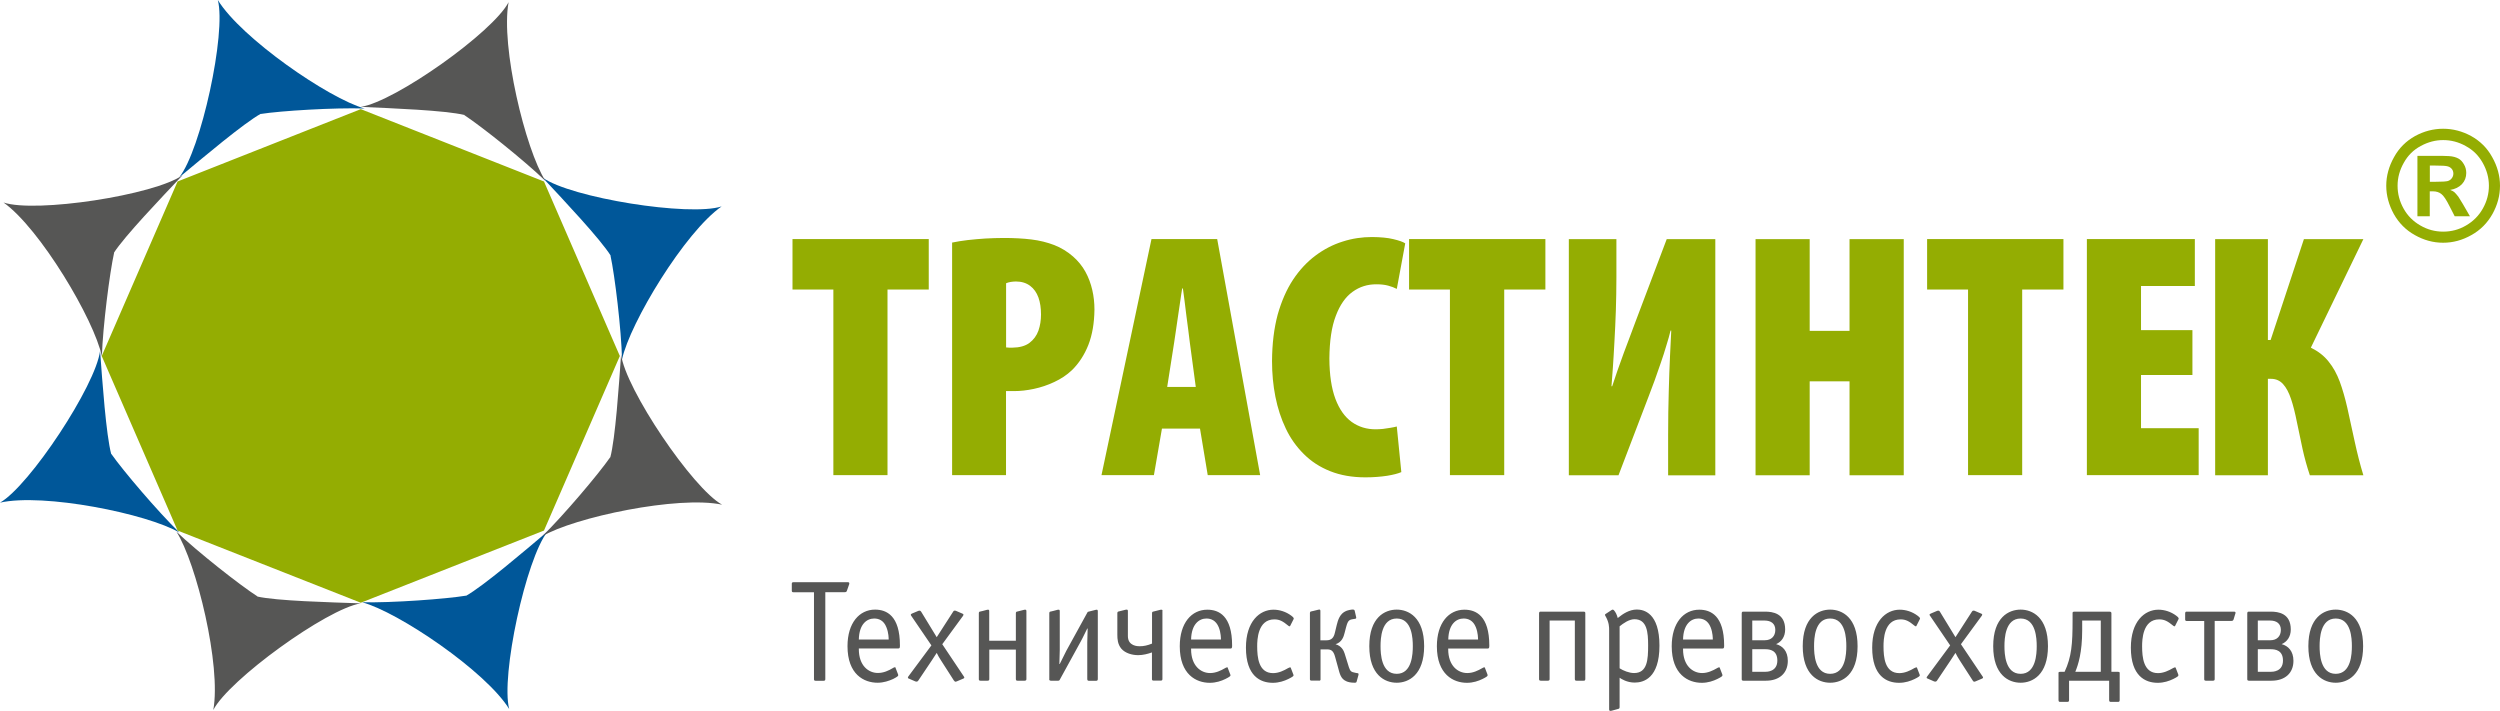
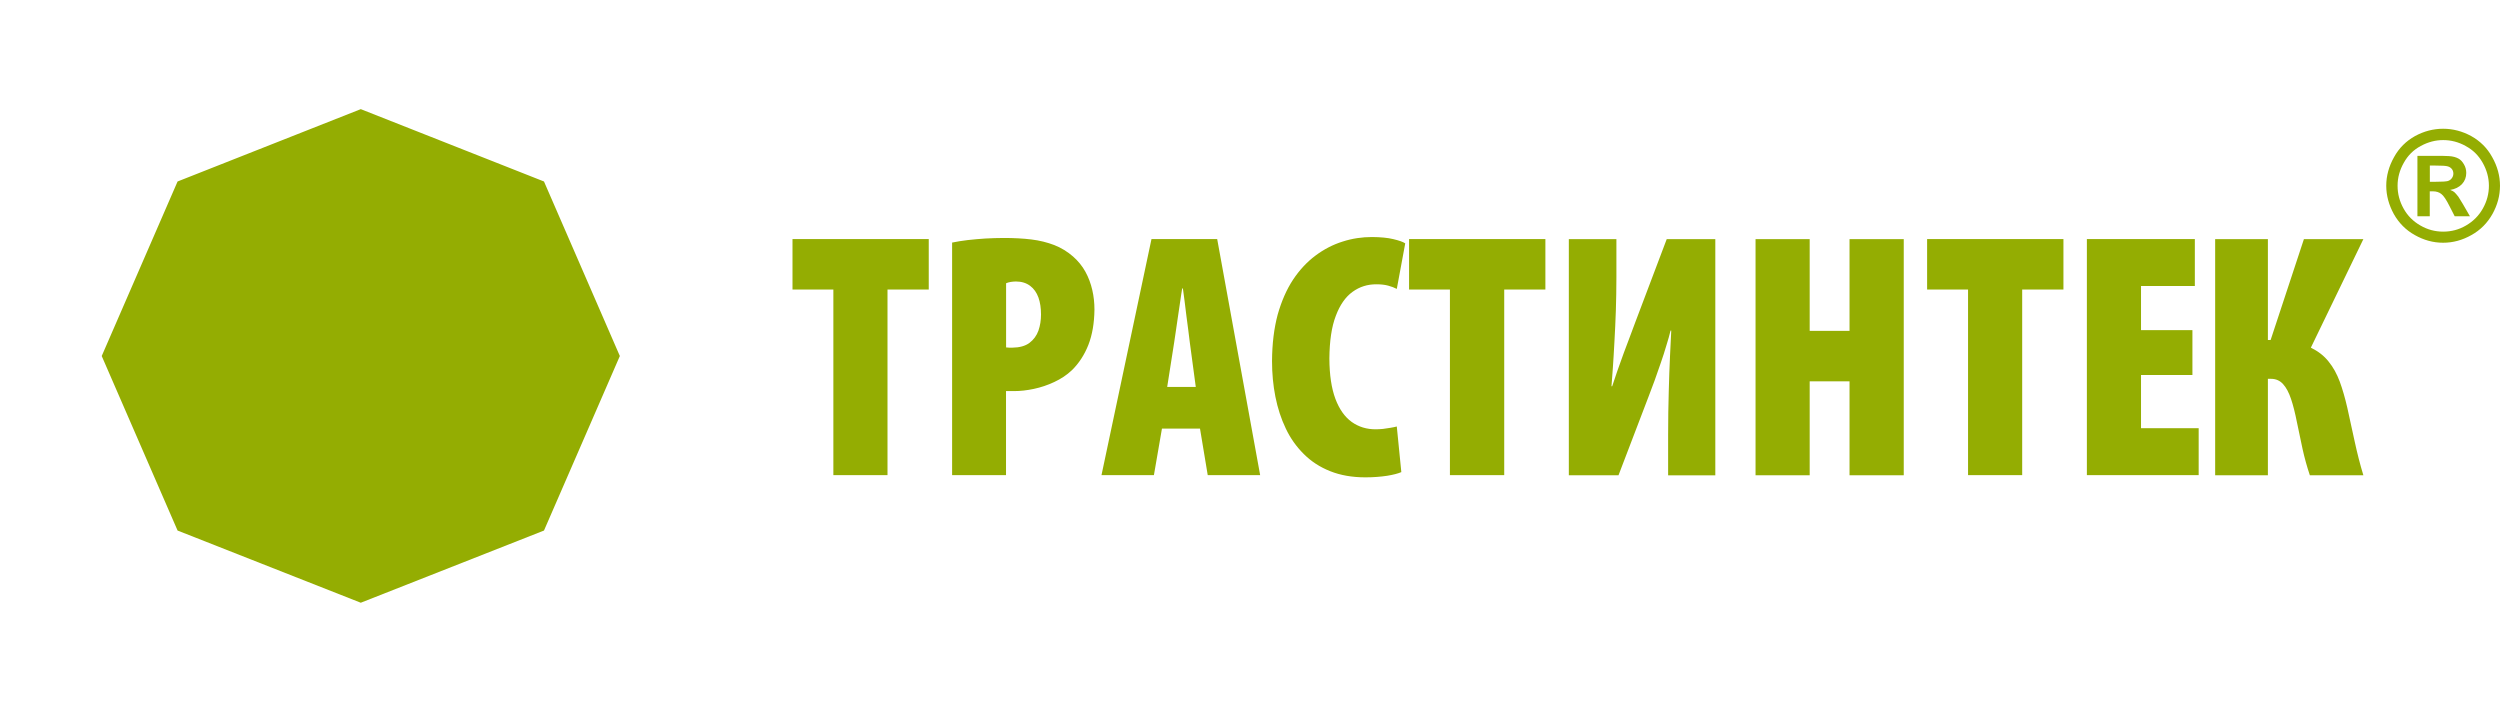
<svg xmlns="http://www.w3.org/2000/svg" width="320" height="91" viewBox="0 0 320 91" fill="none">
  <desc>
			Created with Pixso.
	</desc>
  <defs />
-   <path id="logo" d="M46.34 77.09C50.16 77.18 57.08 76.67 59.68 76.24L59.63 76.28C61.87 75.02 67.05 70.6 70.1 68.02C67.32 71.49 64.07 86.58 65.18 90.76C62.18 85.91 50.96 78.32 46.34 77.09L46.34 77.09ZM79.62 46C79.53 42.17 78.7 35.27 78.14 32.7L78.19 32.75C76.83 30.58 72.17 25.64 69.45 22.73C73.05 25.32 88.26 27.76 92.37 26.42C87.67 29.69 80.63 41.32 79.62 46L79.62 46ZM46.67 13.89C42.85 13.76 35.94 14.18 33.35 14.59L33.4 14.55C31.17 15.79 25.99 20.17 22.93 22.71C25.72 19.26 28.99 4.19 27.88 0C30.87 4.88 42.07 12.6 46.67 13.89ZM22.97 68.17C20.23 65.51 15.74 60.24 14.24 58.09L14.24 58.14C13.58 55.67 13.1 48.88 12.81 44.9C12.28 49.32 3.76 62.21 0 64.34C5.57 63.08 18.85 65.75 22.97 68.17Z" fill="#005799" fill-opacity="1" fill-rule="evenodd" />
-   <path id="logo" d="M46.18 13.97L69.63 23.23L79.34 45.57L69.63 67.91L46.18 77.15L22.73 67.91L13.02 45.57L22.73 23.23L46.18 13.97ZM106.67 60.82L113.6 60.82L113.6 37.06L118.88 37.06L118.88 30.6L101.44 30.6L101.44 37.06L106.67 37.06L106.67 60.82ZM309.12 17.42C308 18.04 307.08 18.94 306.44 20.11C305.78 21.28 305.44 22.51 305.44 23.77C305.44 25.04 305.78 26.25 306.41 27.4C307.06 28.55 307.95 29.45 309.1 30.09C310.25 30.74 311.45 31.07 312.72 31.07C313.99 31.07 315.19 30.74 316.34 30.09C317.49 29.45 318.38 28.55 319.03 27.4C319.67 26.25 320 25.04 320 23.77C320 22.51 319.66 21.28 319 20.11C318.36 18.94 317.45 18.05 316.32 17.42C315.17 16.79 313.96 16.48 312.72 16.48C311.48 16.48 310.27 16.79 309.12 17.42ZM315.6 18.69C316.53 19.18 317.25 19.89 317.78 20.83C318.31 21.76 318.58 22.76 318.58 23.77C318.58 24.79 318.33 25.76 317.8 26.7C317.28 27.62 316.56 28.34 315.64 28.87C314.73 29.4 313.76 29.65 312.73 29.65C311.7 29.65 310.74 29.4 309.82 28.87C308.89 28.34 308.17 27.62 307.66 26.7C307.14 25.77 306.89 24.81 306.89 23.77C306.89 22.74 307.16 21.76 307.69 20.83C308.21 19.89 308.93 19.18 309.85 18.69C310.78 18.18 311.74 17.93 312.73 17.93C313.72 17.93 314.7 18.18 315.61 18.69L315.6 18.69ZM311.01 27.68L309.43 27.68L309.43 19.95L310.99 19.95C312.47 19.95 313.28 19.95 313.46 19.98C313.99 20.01 314.37 20.13 314.67 20.29C314.96 20.44 315.19 20.7 315.38 21.03C315.58 21.36 315.68 21.73 315.68 22.14C315.68 22.69 315.5 23.17 315.13 23.57C314.76 23.95 314.26 24.21 313.62 24.31C313.85 24.39 314.02 24.49 314.14 24.58C314.27 24.7 314.45 24.89 314.67 25.18C314.73 25.26 314.92 25.58 315.25 26.12L316.15 27.68L314.2 27.68L313.56 26.43C313.13 25.57 312.78 25.04 312.49 24.83C312.22 24.61 311.85 24.49 311.42 24.49L311.01 24.49L311.01 27.68ZM311.01 21.19L311.65 21.19C312.53 21.19 313.1 21.22 313.33 21.3C313.54 21.36 313.72 21.48 313.85 21.65C313.97 21.81 314.03 22 314.03 22.22C314.03 22.43 313.97 22.62 313.84 22.8C313.72 22.98 313.55 23.09 313.33 23.17C313.12 23.23 312.56 23.27 311.66 23.27L311.02 23.27L311.02 21.19L311.01 21.19ZM283.54 30.61L283.54 60.83L290.29 60.83L290.29 48.49L290.7 48.49C291.32 48.49 291.83 48.72 292.23 49.16C292.64 49.61 292.97 50.23 293.25 51.06C293.53 51.89 293.78 52.89 294.01 54.06C294.25 55.2 294.48 56.34 294.73 57.48C294.98 58.61 295.29 59.73 295.66 60.83L302.51 60.83C302.08 59.42 301.72 57.99 301.41 56.56C301.1 55.12 300.78 53.66 300.45 52.17C300.17 50.95 299.85 49.84 299.49 48.85C299.12 47.86 298.65 47 298.06 46.28C297.48 45.54 296.72 44.96 295.79 44.5L302.51 30.61L294.9 30.61L290.64 43.52L290.29 43.52L290.29 30.61L283.53 30.61L283.54 30.61ZM280.63 42.26L274.05 42.26L274.05 36.61L280.94 36.61L280.94 30.6L267.12 30.6L267.12 60.82L281.43 60.82L281.43 54.81L274.05 54.81L274.05 48L280.63 48L280.63 42.26ZM251.91 60.82L258.84 60.82L258.84 37.06L264.12 37.06L264.12 30.6L246.67 30.6L246.67 37.06L251.91 37.06L251.91 60.82ZM224.71 30.61L224.71 60.83L231.64 60.83L231.64 48.81L236.74 48.81L236.74 60.83L243.68 60.83L243.68 30.61L236.74 30.61L236.74 42.35L231.64 42.35L231.64 30.61L224.71 30.61ZM200.81 30.61L200.81 60.83L207.17 60.83L211.06 50.65C211.29 50.06 211.53 49.4 211.8 48.68C212.06 47.95 212.32 47.22 212.58 46.45C212.85 45.68 213.08 44.95 213.29 44.24C213.51 43.53 213.7 42.88 213.83 42.32L213.92 42.32C213.88 43.19 213.82 44.29 213.76 45.61C213.7 46.92 213.64 48.44 213.6 50.13C213.55 51.82 213.52 53.66 213.52 55.64L213.52 60.84L219.56 60.84L219.56 30.61L213.34 30.61L209.32 41.24C209.13 41.74 208.92 42.32 208.66 43.01C208.4 43.69 208.13 44.43 207.84 45.19C207.56 45.97 207.3 46.71 207.03 47.45C206.77 48.19 206.55 48.85 206.36 49.44L206.27 49.44C206.32 48.81 206.38 48.01 206.45 47.03C206.51 46.04 206.59 44.93 206.65 43.69C206.72 42.45 206.78 41.14 206.83 39.74C206.87 38.35 206.9 36.94 206.9 35.51L206.9 30.61L200.82 30.61L200.81 30.61ZM192.54 60.82L192.54 37.06L197.81 37.06L197.81 30.6L180.36 30.6L180.36 37.06L185.59 37.06L185.59 60.82L192.54 60.82ZM178.8 54.59C178.56 54.65 178.28 54.71 177.97 54.76C177.67 54.81 177.36 54.86 177.03 54.9C176.7 54.93 176.4 54.95 176.11 54.95C174.94 54.96 173.91 54.64 173.02 54.01C172.13 53.37 171.43 52.38 170.93 51.05C170.43 49.71 170.17 47.99 170.16 45.89C170.18 43.66 170.44 41.84 170.98 40.44C171.5 39.04 172.22 38.01 173.12 37.36C174.03 36.7 175.05 36.38 176.2 36.39C176.78 36.39 177.27 36.45 177.68 36.56C178.09 36.67 178.47 36.81 178.79 36.98L179.87 31.15C179.57 30.95 179.06 30.78 178.35 30.61C177.62 30.43 176.71 30.35 175.62 30.34C174.35 30.34 173.09 30.52 171.86 30.92C170.64 31.3 169.47 31.9 168.39 32.71C167.3 33.52 166.34 34.55 165.51 35.8C164.68 37.06 164.03 38.55 163.54 40.28C163.08 42.01 162.83 43.99 162.82 46.22C162.82 47.8 162.96 49.32 163.25 50.78C163.54 52.24 163.98 53.6 164.58 54.85C165.17 56.1 165.95 57.19 166.89 58.12C167.83 59.06 168.95 59.79 170.26 60.31C171.56 60.83 173.06 61.1 174.77 61.1C175.82 61.1 176.76 61.02 177.55 60.9C178.35 60.77 178.96 60.61 179.37 60.43L178.79 54.6L178.8 54.59ZM149.4 49.53L150.3 43.79C150.36 43.38 150.44 42.87 150.52 42.3C150.61 41.72 150.7 41.11 150.79 40.45C150.88 39.82 150.98 39.18 151.07 38.56C151.15 37.95 151.24 37.41 151.32 36.92L151.41 36.92C151.47 37.4 151.55 37.95 151.63 38.56C151.7 39.16 151.78 39.78 151.86 40.43C151.95 41.07 152.03 41.68 152.1 42.26C152.17 42.85 152.23 43.35 152.29 43.79L153.06 49.53L149.39 49.53L149.4 49.53ZM153.6 54.86L154.59 60.82L161.3 60.82L155.8 30.6L147.39 30.6L140.99 60.82L147.7 60.82L148.73 54.86L153.61 54.86L153.6 54.86ZM128.77 36.26C128.93 36.19 129.12 36.13 129.35 36.09C129.57 36.06 129.8 36.03 130.03 36.03C130.78 36.03 131.38 36.23 131.86 36.59C132.34 36.95 132.69 37.45 132.92 38.08C133.14 38.7 133.25 39.43 133.25 40.25C133.25 41 133.14 41.68 132.92 42.32C132.69 42.96 132.3 43.49 131.77 43.89C131.23 44.29 130.5 44.49 129.59 44.5C129.45 44.5 129.32 44.5 129.19 44.5C129.05 44.5 128.92 44.49 128.78 44.47L128.78 36.26L128.77 36.26ZM128.77 60.82L128.77 50.06L129.8 50.06C130.59 50.06 131.43 49.97 132.32 49.78C133.22 49.59 134.09 49.3 134.94 48.9C135.8 48.5 136.56 48 137.22 47.37C138.1 46.5 138.81 45.42 139.31 44.15C139.81 42.87 140.07 41.35 140.09 39.62C140.09 38.77 140 37.93 139.81 37.11C139.62 36.29 139.33 35.5 138.93 34.78C138.53 34.05 138 33.41 137.36 32.84C136.64 32.21 135.84 31.72 134.95 31.37C134.06 31.03 133.09 30.78 132.01 30.65C130.94 30.52 129.77 30.46 128.5 30.46C127.7 30.46 126.91 30.49 126.13 30.53C125.34 30.58 124.58 30.65 123.86 30.73C123.13 30.82 122.48 30.92 121.87 31.05L121.87 60.82L128.77 60.82Z" fill="#94AD02" fill-opacity="1" fill-rule="evenodd" />
-   <path id="logo" d="M105.64 75.8L108.13 75.8C108.32 75.8 108.37 75.72 108.41 75.6L108.69 74.8C108.7 74.74 108.79 74.52 108.51 74.52L101.56 74.52C101.37 74.52 101.35 74.63 101.35 74.74L101.35 75.59C101.35 75.7 101.36 75.81 101.56 75.81L104.19 75.81L104.19 86.91C104.19 87.03 104.2 87.14 104.4 87.14L105.43 87.14C105.62 87.14 105.64 87.03 105.64 86.91L105.64 75.8ZM13.04 45.61C13.16 41.78 14.04 34.9 14.61 32.33L14.57 32.37C15.95 30.22 20.65 25.31 23.38 22.42C19.77 24.98 4.54 27.3 0.45 25.92C5.11 29.23 12.07 40.92 13.04 45.61L13.04 45.61ZM69.82 23.16C67.06 20.5 61.61 16.16 59.41 14.72L59.47 14.72C56.97 14.12 50.18 13.86 46.19 13.68C50.57 13.01 63.12 4.11 65.1 0.28C64.06 5.88 67.24 19.11 69.81 23.15L69.82 23.16ZM69.38 68.67C72.12 65.98 76.61 60.69 78.11 58.52L78.11 58.58C78.77 56.11 79.22 49.34 79.5 45.38C80.05 49.77 88.65 62.52 92.43 64.6C86.83 63.4 73.49 66.21 69.37 68.66L69.38 68.67ZM22.56 68.03C25.32 70.66 30.76 74.94 32.97 76.35L32.91 76.35C35.4 76.92 42.19 77.09 46.17 77.23C41.79 77.95 29.28 87.03 27.3 90.88C28.34 85.25 25.15 72.05 22.57 68.03L22.56 68.03ZM109.93 81.86C109.97 79.89 110.95 79.17 111.9 79.17C112.48 79.17 113.12 79.41 113.46 80.29C113.75 80.99 113.75 81.73 113.75 81.86L109.93 81.86L109.93 81.86ZM114.64 85.51L114.96 86.34C114.96 86.34 114.97 86.41 114.97 86.45C114.97 86.52 114.87 86.63 114.32 86.91C113.81 87.14 113.12 87.39 112.33 87.39C110.6 87.39 108.48 86.34 108.48 82.71C108.48 79.73 110 78.03 112.01 78.03C113.49 78.03 115.19 78.82 115.19 82.6L115.19 82.69C115.19 82.95 115.12 83 115 83L109.93 83L109.93 83.09C109.93 85.22 111.18 86.14 112.37 86.14C113.09 86.14 113.73 85.85 114.31 85.5C114.37 85.46 114.45 85.42 114.52 85.41L114.56 85.41C114.56 85.41 114.63 85.42 114.65 85.5L114.64 85.51ZM122.11 87.11C122.15 87.16 122.2 87.26 122.32 87.26C122.36 87.26 122.43 87.24 122.46 87.22L123.33 86.85C123.42 86.81 123.43 86.76 123.43 86.72C123.43 86.68 123.42 86.65 123.36 86.57L120.61 82.46L123.26 78.84C123.38 78.65 123.32 78.6 123.18 78.54L122.37 78.19C122.29 78.16 122.27 78.16 122.21 78.16C122.07 78.16 122.04 78.24 122 78.3L119.9 81.56L117.91 78.3C117.85 78.23 117.78 78.1 117.55 78.19L117.34 78.28L116.72 78.54C116.63 78.58 116.58 78.63 116.58 78.69C116.58 78.73 116.6 78.76 116.65 78.84L119.22 82.61L116.28 86.57C116.28 86.57 116.21 86.66 116.21 86.74C116.21 86.81 116.26 86.83 116.31 86.85L117.16 87.22C117.39 87.31 117.49 87.18 117.53 87.13L119.26 84.55C119.49 84.2 119.59 84.05 119.9 83.57C120.05 83.9 120.23 84.19 120.46 84.55L122.1 87.11L122.11 87.11ZM126.62 83.15L130.03 83.15L130.03 86.91C130.03 87.11 130.13 87.13 130.24 87.13L131.16 87.13C131.35 87.13 131.38 87.02 131.38 86.91L131.38 78.2C131.38 78.2 131.38 78.04 131.25 78.04C131.24 78.04 131.18 78.04 131.11 78.05L130.16 78.29C130.08 78.3 130.03 78.36 130.03 78.51L130.03 82.01L126.62 82.01L126.62 78.2C126.62 78.2 126.62 78.04 126.5 78.04C126.48 78.04 126.42 78.04 126.36 78.05L125.8 78.2L125.41 78.29C125.34 78.3 125.29 78.36 125.29 78.51L125.29 86.91C125.29 87.02 125.3 87.13 125.5 87.13L126.42 87.13C126.61 87.13 126.63 87.02 126.63 86.91L126.63 83.15L126.62 83.15ZM134.3 86.91C134.3 87.02 134.32 87.13 134.52 87.13L135.43 87.13C135.51 87.13 135.57 87.13 135.63 87.04L138.33 82.12C138.36 82.07 138.64 81.55 139.17 80.45L139.22 80.45L139.17 82.23L139.17 86.91C139.17 87.12 139.27 87.14 139.39 87.14L140.3 87.14C140.41 87.14 140.52 87.12 140.52 86.91L140.52 78.21C140.52 78.21 140.52 78.04 140.39 78.04C140.38 78.04 140.32 78.04 140.25 78.06L139.3 78.3C139.23 78.31 139.21 78.35 139.19 78.39L136.49 83.3C136.37 83.54 136.21 83.84 135.65 84.99L135.6 84.99L135.65 83.19L135.65 78.2C135.65 78.2 135.65 78.04 135.52 78.04C135.51 78.04 135.45 78.04 135.38 78.05L134.82 78.2L134.43 78.29C134.36 78.3 134.31 78.36 134.31 78.51L134.31 86.91L134.3 86.91ZM148.81 78.2C148.81 78.2 148.81 78.04 148.68 78.04C148.67 78.04 148.61 78.04 148.54 78.05L147.59 78.29C147.51 78.3 147.46 78.36 147.46 78.51L147.46 82.38C146.88 82.61 146.42 82.72 145.87 82.72C145.64 82.72 144.37 82.71 144.37 81.42L144.37 78.19C144.37 78.19 144.37 78.03 144.24 78.03C144.23 78.03 144.17 78.03 144.1 78.04L143.14 78.28C143.07 78.3 143.02 78.36 143.02 78.5L143.02 81.26C143.02 81.8 143.06 82.46 143.53 83.03C144.03 83.61 144.91 83.86 145.68 83.86C146.3 83.86 146.92 83.7 147.45 83.51L147.45 86.9C147.45 87.01 147.46 87.12 147.66 87.12L148.58 87.12C148.77 87.12 148.79 87.01 148.79 86.9L148.79 78.19L148.81 78.2ZM152.46 81.86C152.5 79.89 153.49 79.17 154.42 79.17C155.01 79.17 155.64 79.41 156 80.29C156.28 80.99 156.28 81.73 156.28 81.86L152.46 81.86L152.46 81.86ZM157.17 85.51C157.16 85.43 157.1 85.42 157.08 85.42L157.05 85.42C156.97 85.43 156.91 85.47 156.83 85.51C156.25 85.85 155.61 86.15 154.89 86.15C153.71 86.15 152.46 85.23 152.46 83.1L152.46 83.01L157.52 83.01C157.64 83.01 157.71 82.95 157.71 82.69L157.71 82.61C157.71 78.83 156.02 78.04 154.54 78.04C152.52 78.04 151.01 79.73 151.01 82.72C151.01 86.34 153.12 87.4 154.85 87.4C155.65 87.4 156.34 87.16 156.85 86.91C157.39 86.64 157.5 86.53 157.5 86.46C157.5 86.42 157.5 86.38 157.48 86.34L157.16 85.51L157.17 85.51ZM165.57 79.27C165.62 79.18 165.66 79.08 165.29 78.81C164.6 78.29 163.77 78.04 163.01 78.04C161.23 78.04 159.48 79.55 159.48 82.9C159.48 86.53 161.32 87.4 162.92 87.4C163.71 87.4 164.4 87.16 164.91 86.91C165.46 86.64 165.57 86.53 165.57 86.46C165.57 86.42 165.57 86.38 165.55 86.34L165.23 85.51C165.22 85.44 165.16 85.42 165.14 85.42L165.11 85.42C165.03 85.44 164.97 85.48 164.89 85.51C164.31 85.85 163.66 86.16 162.95 86.16C161.08 86.16 160.92 84.1 160.92 82.72C160.92 81.91 160.98 79.28 163.12 79.28C163.79 79.28 164.23 79.54 164.85 80.05C164.94 80.12 164.99 80.17 165.06 80.17C165.11 80.17 165.14 80.14 165.15 80.1L165.57 79.27ZM168.84 87.13C169.03 87.13 169.03 87 169.03 86.98L169.03 83.12L169.81 83.12C170.34 83.12 170.67 83.23 170.9 84.1L171.26 85.4C171.49 86.25 171.61 86.89 172.33 87.2C172.52 87.29 172.86 87.39 173.4 87.39C173.49 87.39 173.62 87.39 173.65 87.24L173.88 86.41C173.95 86.17 173.83 86.17 173.66 86.15L173.45 86.11C173.17 86.06 173.03 86 172.94 85.93C172.81 85.82 172.71 85.56 172.66 85.41L172.11 83.64C172 83.3 171.74 82.69 170.95 82.46C171.76 82.21 171.99 81.51 172.11 81.01L172.3 80.28C172.44 79.76 172.53 79.62 172.57 79.56C172.73 79.33 172.92 79.3 173.12 79.26L173.36 79.22C173.46 79.21 173.64 79.21 173.59 79L173.4 78.17C173.36 78.04 173.26 78.02 173.17 78.02C172.94 78.02 172.52 78.11 172.29 78.21C171.51 78.54 171.26 79.35 171.1 80.01L170.87 80.97C170.72 81.65 170.41 81.96 169.78 81.96L169.01 81.96L169.01 78.19C169.01 78.19 169.01 78.02 168.89 78.02C168.87 78.02 168.81 78.02 168.75 78.04L168.15 78.19L167.79 78.27C167.72 78.29 167.67 78.35 167.67 78.5L167.67 86.97C167.67 86.97 167.67 87.12 167.86 87.12L168.81 87.12L168.84 87.13ZM178.78 78.03C177.26 78.03 175.27 79.02 175.27 82.71C175.27 86.4 177.26 87.39 178.78 87.39C180.29 87.39 182.29 86.4 182.29 82.71C182.29 79.02 180.29 78.03 178.78 78.03ZM178.78 79.17C180.75 79.17 180.84 81.75 180.84 82.71C180.84 83.67 180.75 86.25 178.78 86.25C176.8 86.25 176.71 83.67 176.71 82.71C176.71 81.75 176.8 79.17 178.78 79.17ZM185.38 81.86C185.42 79.89 186.4 79.17 187.34 79.17C187.93 79.17 188.56 79.41 188.91 80.29C189.19 80.99 189.19 81.73 189.19 81.86L185.38 81.86L185.38 81.86ZM190.09 85.51C190.07 85.43 190.01 85.42 190 85.42L189.96 85.42C189.89 85.43 189.82 85.47 189.75 85.51C189.16 85.85 188.53 86.15 187.81 86.15C186.62 86.15 185.37 85.23 185.37 83.1L185.37 83.01L190.44 83.01C190.56 83.01 190.63 82.95 190.63 82.69L190.63 82.61C190.63 78.83 188.93 78.04 187.45 78.04C185.44 78.04 183.92 79.73 183.92 82.72C183.92 86.34 186.04 87.4 187.77 87.4C188.56 87.4 189.25 87.16 189.76 86.91C190.31 86.64 190.41 86.53 190.41 86.46C190.41 86.42 190.41 86.38 190.4 86.34L190.08 85.51L190.09 85.51ZM198.35 79.43L201.58 79.43L201.58 86.91C201.58 87.11 201.68 87.13 201.79 87.13L202.71 87.13C202.81 87.13 202.92 87.12 202.92 86.91L202.92 78.51C202.92 78.4 202.91 78.29 202.71 78.29L197.22 78.29C197.11 78.29 197 78.3 197 78.51L197 86.91C197 87.02 197.02 87.13 197.22 87.13L198.13 87.13C198.33 87.13 198.35 87.02 198.35 86.91L198.35 79.43ZM205.97 90.79C205.97 91.07 206.2 90.99 206.33 90.96L207.17 90.73C207.31 90.7 207.31 90.55 207.31 90.51L207.31 86.75C207.53 86.9 208.24 87.37 209.24 87.37C210.35 87.37 212.41 86.84 212.41 82.64C212.41 78.44 210.4 78.02 209.52 78.02C208.53 78.02 207.7 78.61 207.21 79L207.07 79.11C206.98 78.74 206.8 78.34 206.59 78.12C206.47 77.99 206.38 78.03 206.29 78.08L205.53 78.58C205.53 78.58 205.44 78.62 205.44 78.7C205.44 78.78 205.49 78.85 205.56 78.96C205.97 79.72 205.97 80.29 205.97 80.68L205.97 90.79ZM207.31 80.17C207.77 79.79 208.53 79.26 209.21 79.26C210.83 79.26 210.96 80.95 210.96 82.61C210.96 84.42 210.87 86.15 209.16 86.15C208.53 86.15 207.77 85.84 207.31 85.54L207.31 80.17ZM215.43 81.86C215.47 79.89 216.45 79.17 217.39 79.17C217.98 79.17 218.61 79.41 218.96 80.29C219.24 80.99 219.24 81.73 219.24 81.86L215.43 81.86L215.43 81.86ZM220.15 85.51C220.13 85.43 220.07 85.42 220.06 85.42L220.02 85.42C219.95 85.43 219.88 85.47 219.81 85.51C219.22 85.85 218.58 86.15 217.87 86.15C216.68 86.15 215.43 85.23 215.43 83.1L215.43 83.01L220.49 83.01C220.62 83.01 220.69 82.95 220.69 82.69L220.69 82.61C220.69 78.83 218.99 78.04 217.51 78.04C215.5 78.04 213.98 79.73 213.98 82.72C213.98 86.34 216.1 87.4 217.83 87.4C218.62 87.4 219.31 87.16 219.82 86.91C220.37 86.64 220.47 86.53 220.47 86.46C220.47 86.42 220.47 86.38 220.46 86.34L220.14 85.51L220.15 85.51ZM226.04 87.13C227.78 87.13 228.84 86.14 228.84 84.59C228.84 83.33 228.17 82.67 227.34 82.45C228.03 82.15 228.5 81.51 228.5 80.57C228.5 78.49 226.88 78.29 225.94 78.29L223.15 78.29C223.05 78.29 222.94 78.3 222.94 78.51L222.94 86.91C222.94 87.02 222.95 87.13 223.15 87.13L226.04 87.13ZM224.29 79.43L225.86 79.43C226.69 79.43 227.24 79.82 227.24 80.63C227.24 81.43 226.73 81.95 225.91 81.95L224.29 81.95L224.29 79.43ZM224.29 83.1L225.95 83.1C226.55 83.1 227.5 83.24 227.5 84.55C227.5 85.99 226.16 85.99 225.95 85.99L224.29 85.99L224.29 83.1ZM234.26 78.03C232.74 78.03 230.75 79.02 230.75 82.71C230.75 86.4 232.74 87.39 234.26 87.39C235.79 87.39 237.77 86.4 237.77 82.71C237.77 79.02 235.78 78.03 234.26 78.03ZM234.26 79.17C236.24 79.17 236.33 81.75 236.33 82.71C236.33 83.67 236.24 86.25 234.26 86.25C232.28 86.25 232.2 83.67 232.2 82.71C232.2 81.75 232.28 79.17 234.26 79.17ZM245.73 79.27C245.79 79.18 245.82 79.08 245.45 78.81C244.76 78.29 243.93 78.04 243.17 78.04C241.39 78.04 239.64 79.55 239.64 82.9C239.64 86.53 241.48 87.4 243.08 87.4C243.88 87.4 244.56 87.16 245.08 86.91C245.62 86.64 245.73 86.53 245.73 86.46C245.73 86.42 245.73 86.38 245.71 86.34L245.39 85.51C245.38 85.44 245.32 85.42 245.3 85.42L245.27 85.42C245.19 85.44 245.13 85.48 245.05 85.51C244.47 85.85 243.82 86.16 243.11 86.16C241.24 86.16 241.09 84.1 241.09 82.72C241.09 81.91 241.14 79.28 243.28 79.28C243.95 79.28 244.39 79.54 245.01 80.05C245.1 80.12 245.15 80.17 245.22 80.17C245.27 80.17 245.3 80.14 245.31 80.1L245.73 79.27ZM252.51 87.11C252.54 87.16 252.6 87.26 252.72 87.26C252.76 87.26 252.82 87.24 252.86 87.22L253.73 86.85C253.82 86.81 253.83 86.76 253.83 86.72C253.83 86.68 253.82 86.65 253.76 86.57L251 82.46L253.65 78.84C253.78 78.65 253.73 78.6 253.59 78.54L252.77 78.19C252.7 78.16 252.67 78.16 252.62 78.16C252.48 78.16 252.44 78.24 252.4 78.3L250.3 81.56L248.31 78.3C248.26 78.23 248.18 78.1 247.95 78.19L247.74 78.28L247.13 78.54C247.04 78.58 246.98 78.63 246.98 78.69C246.98 78.73 247 78.76 247.06 78.84L249.62 82.61L246.69 86.57C246.69 86.57 246.61 86.66 246.61 86.74C246.61 86.81 246.67 86.83 246.72 86.85L247.56 87.22C247.79 87.31 247.89 87.18 247.93 87.13L249.66 84.55C249.89 84.2 250 84.05 250.3 83.57C250.46 83.9 250.63 84.19 250.86 84.55L252.51 87.11ZM258.64 78.03C257.12 78.03 255.13 79.02 255.13 82.71C255.13 86.4 257.12 87.39 258.64 87.39C260.15 87.39 262.14 86.4 262.14 82.71C262.14 79.02 260.15 78.03 258.64 78.03ZM258.64 79.17C260.61 79.17 260.7 81.75 260.7 82.71C260.7 83.67 260.61 86.25 258.64 86.25C256.66 86.25 256.57 83.67 256.57 82.71C256.57 81.75 256.66 79.17 258.64 79.17ZM265.53 78.29C265.25 78.29 265.29 78.42 265.29 78.55L265.29 79.36C265.29 82.47 265.16 84.07 264.27 85.99L263.73 85.99C263.43 85.99 263.49 86.11 263.49 86.23L263.49 89.61C263.49 89.82 263.59 89.84 263.7 89.84L264.62 89.84C264.73 89.84 264.84 89.82 264.84 89.61L264.84 87.13L269.97 87.13L269.97 89.61C269.97 89.82 270.08 89.84 270.19 89.84L271.11 89.84C271.21 89.84 271.32 89.82 271.32 89.61L271.32 86.23C271.32 86.11 271.37 85.99 271.08 85.99L270.26 85.99L270.26 78.55C270.26 78.46 270.28 78.29 270.02 78.29L265.53 78.29ZM268.9 79.43L268.9 85.99L265.64 85.99C266.01 85.08 266.52 83.54 266.52 80.65L266.52 79.43L268.9 79.43ZM278.84 79.27C278.89 79.18 278.93 79.08 278.56 78.81C277.87 78.29 277.04 78.04 276.28 78.04C274.5 78.04 272.75 79.55 272.75 82.9C272.75 86.53 274.59 87.4 276.19 87.4C276.98 87.4 277.67 87.16 278.18 86.91C278.73 86.64 278.83 86.53 278.83 86.46C278.83 86.42 278.83 86.38 278.82 86.34L278.5 85.51C278.49 85.44 278.43 85.42 278.41 85.42L278.38 85.42C278.3 85.44 278.23 85.48 278.16 85.51C277.58 85.85 276.92 86.16 276.22 86.16C274.35 86.16 274.19 84.1 274.19 82.72C274.19 81.91 274.25 79.28 276.38 79.28C277.06 79.28 277.49 79.54 278.12 80.05C278.21 80.12 278.26 80.17 278.33 80.17C278.38 80.17 278.41 80.14 278.42 80.1L278.84 79.27ZM282.14 79.48L282.14 86.91C282.14 87.02 282.15 87.13 282.35 87.13L283.27 87.13C283.46 87.13 283.48 87.02 283.48 86.91L283.48 79.48L285.61 79.48C285.81 79.48 285.86 79.39 285.9 79.28L286.12 78.56C286.14 78.51 286.23 78.29 285.95 78.29L279.91 78.29C279.81 78.29 279.7 78.3 279.7 78.51L279.7 79.27C279.7 79.38 279.72 79.49 279.91 79.49L282.14 79.49L282.14 79.48ZM290.75 87.13C292.5 87.13 293.56 86.14 293.56 84.59C293.56 83.33 292.88 82.67 292.05 82.45C292.74 82.15 293.22 81.51 293.22 80.57C293.22 78.49 291.6 78.29 290.66 78.29L287.86 78.29C287.76 78.29 287.65 78.3 287.65 78.51L287.65 86.91C287.65 87.02 287.66 87.13 287.86 87.13L290.75 87.13ZM289 79.43L290.57 79.43C291.4 79.43 291.95 79.82 291.95 80.63C291.95 81.43 291.44 81.95 290.63 81.95L289 81.95L289 79.43ZM289 83.1L290.66 83.1C291.26 83.1 292.22 83.24 292.22 84.55C292.22 85.99 290.88 85.99 290.66 85.99L289 85.99L289 83.1ZM298.97 78.03C297.46 78.03 295.47 79.02 295.47 82.71C295.47 86.4 297.46 87.39 298.97 87.39C300.49 87.39 302.48 86.4 302.48 82.71C302.48 79.02 300.49 78.03 298.97 78.03ZM298.97 79.17C300.95 79.17 301.04 81.75 301.04 82.71C301.04 83.67 300.95 86.25 298.97 86.25C297 86.25 296.91 83.67 296.91 82.71C296.91 81.75 297 79.17 298.97 79.17Z" fill="#565655" fill-opacity="1" fill-rule="evenodd" />
+   <path id="logo" d="M46.18 13.97L69.63 23.23L79.34 45.57L69.63 67.91L46.18 77.15L22.73 67.91L13.02 45.57L22.73 23.23L46.18 13.97ZM106.67 60.82L113.6 60.82L113.6 37.06L118.88 37.06L118.88 30.6L101.44 30.6L101.44 37.06L106.67 37.06L106.67 60.82ZM309.12 17.42C308 18.04 307.08 18.94 306.44 20.11C305.78 21.28 305.44 22.51 305.44 23.77C305.44 25.04 305.78 26.25 306.41 27.4C307.06 28.55 307.95 29.45 309.1 30.09C310.25 30.74 311.45 31.07 312.72 31.07C313.99 31.07 315.19 30.74 316.34 30.09C317.49 29.45 318.38 28.55 319.03 27.4C319.67 26.25 320 25.04 320 23.77C320 22.51 319.66 21.28 319 20.11C318.36 18.94 317.45 18.05 316.32 17.42C315.17 16.79 313.96 16.48 312.72 16.48C311.48 16.48 310.27 16.79 309.12 17.42ZM315.6 18.69C316.53 19.18 317.25 19.89 317.78 20.83C318.31 21.76 318.58 22.76 318.58 23.77C318.58 24.79 318.33 25.76 317.8 26.7C317.28 27.62 316.56 28.34 315.64 28.87C314.73 29.4 313.76 29.65 312.73 29.65C311.7 29.65 310.74 29.4 309.82 28.87C308.89 28.34 308.17 27.62 307.66 26.7C307.14 25.77 306.89 24.81 306.89 23.77C306.89 22.74 307.16 21.76 307.69 20.83C308.21 19.89 308.93 19.18 309.85 18.69C310.78 18.18 311.74 17.93 312.73 17.93C313.72 17.93 314.7 18.18 315.61 18.69L315.6 18.69ZM311.01 27.68L309.43 27.68L309.43 19.95L310.99 19.95C312.47 19.95 313.28 19.95 313.46 19.98C313.99 20.01 314.37 20.13 314.67 20.29C314.96 20.44 315.19 20.7 315.38 21.03C315.58 21.36 315.68 21.73 315.68 22.14C315.68 22.69 315.5 23.17 315.13 23.57C314.76 23.95 314.26 24.21 313.62 24.31C313.85 24.39 314.02 24.49 314.14 24.58C314.27 24.7 314.45 24.89 314.67 25.18C314.73 25.26 314.92 25.58 315.25 26.12L316.15 27.68L314.2 27.68L313.56 26.43C313.13 25.57 312.78 25.04 312.49 24.83C312.22 24.61 311.85 24.49 311.42 24.49L311.01 24.49L311.01 27.68ZM311.01 21.19L311.65 21.19C312.53 21.19 313.1 21.22 313.33 21.3C313.54 21.36 313.72 21.48 313.85 21.65C313.97 21.81 314.03 22 314.03 22.22C314.03 22.43 313.97 22.62 313.84 22.8C313.72 22.98 313.55 23.09 313.33 23.17C313.12 23.23 312.56 23.27 311.66 23.27L311.02 23.27L311.02 21.19L311.01 21.19ZM283.54 30.61L283.54 60.83L290.29 60.83L290.29 48.49L290.7 48.49C291.32 48.49 291.83 48.72 292.23 49.16C292.64 49.61 292.97 50.23 293.25 51.06C293.53 51.89 293.78 52.89 294.01 54.06C294.25 55.2 294.48 56.34 294.73 57.48C294.98 58.61 295.29 59.73 295.66 60.83L302.51 60.83C302.08 59.42 301.72 57.99 301.41 56.56C301.1 55.12 300.78 53.66 300.45 52.17C300.17 50.95 299.85 49.84 299.49 48.85C299.12 47.86 298.65 47 298.06 46.28C297.48 45.54 296.72 44.96 295.79 44.5L302.51 30.61L294.9 30.61L290.64 43.52L290.29 43.52L290.29 30.61L283.54 30.61ZM280.63 42.26L274.05 42.26L274.05 36.61L280.94 36.61L280.94 30.6L267.12 30.6L267.12 60.82L281.43 60.82L281.43 54.81L274.05 54.81L274.05 48L280.63 48L280.63 42.26ZM251.91 60.82L258.84 60.82L258.84 37.06L264.12 37.06L264.12 30.6L246.67 30.6L246.67 37.06L251.91 37.06L251.91 60.82ZM224.71 30.61L224.71 60.83L231.64 60.83L231.64 48.81L236.74 48.81L236.74 60.83L243.68 60.83L243.68 30.61L236.74 30.61L236.74 42.35L231.64 42.35L231.64 30.61L224.71 30.61ZM200.81 30.61L200.81 60.83L207.17 60.83L211.06 50.65C211.29 50.06 211.53 49.4 211.8 48.68C212.06 47.95 212.32 47.22 212.58 46.45C212.85 45.68 213.08 44.95 213.29 44.24C213.51 43.53 213.7 42.88 213.83 42.32L213.92 42.32C213.88 43.19 213.82 44.29 213.76 45.61C213.7 46.92 213.64 48.44 213.6 50.13C213.55 51.82 213.52 53.66 213.52 55.64L213.52 60.84L219.56 60.84L219.56 30.61L213.34 30.61L209.32 41.24C209.13 41.74 208.92 42.32 208.66 43.01C208.4 43.69 208.13 44.43 207.84 45.19C207.56 45.97 207.3 46.71 207.03 47.45C206.77 48.19 206.55 48.85 206.36 49.44L206.27 49.44C206.32 48.81 206.38 48.01 206.45 47.03C206.51 46.04 206.59 44.93 206.65 43.69C206.72 42.45 206.78 41.14 206.83 39.74C206.87 38.35 206.9 36.94 206.9 35.51L206.9 30.61L200.82 30.61L200.81 30.61ZM192.54 60.82L192.54 37.06L197.81 37.06L197.81 30.6L180.36 30.6L180.36 37.06L185.59 37.06L185.59 60.82L192.54 60.82ZM178.8 54.59C178.56 54.65 178.28 54.71 177.97 54.76C177.67 54.81 177.36 54.86 177.03 54.9C176.7 54.93 176.4 54.95 176.11 54.95C174.94 54.96 173.91 54.64 173.02 54.01C172.13 53.37 171.43 52.38 170.93 51.05C170.43 49.71 170.17 47.99 170.16 45.89C170.18 43.66 170.44 41.84 170.98 40.44C171.5 39.04 172.22 38.01 173.12 37.36C174.03 36.7 175.05 36.38 176.2 36.39C176.78 36.39 177.27 36.45 177.68 36.56C178.09 36.67 178.47 36.81 178.79 36.98L179.87 31.15C179.57 30.95 179.06 30.78 178.35 30.61C177.62 30.43 176.71 30.35 175.62 30.34C174.35 30.34 173.09 30.52 171.86 30.92C170.64 31.3 169.47 31.9 168.39 32.71C167.3 33.52 166.34 34.55 165.51 35.8C164.68 37.06 164.03 38.55 163.54 40.28C163.08 42.01 162.83 43.99 162.82 46.22C162.82 47.8 162.96 49.32 163.25 50.78C163.54 52.24 163.98 53.6 164.58 54.85C165.17 56.1 165.95 57.19 166.89 58.12C167.83 59.06 168.95 59.79 170.26 60.31C171.56 60.83 173.06 61.1 174.77 61.1C175.82 61.1 176.76 61.02 177.55 60.9C178.35 60.77 178.96 60.61 179.37 60.43L178.79 54.6L178.8 54.59ZM149.4 49.53L150.3 43.79C150.36 43.38 150.44 42.87 150.52 42.3C150.61 41.72 150.7 41.11 150.79 40.45C150.88 39.82 150.98 39.18 151.07 38.56C151.15 37.95 151.24 37.41 151.32 36.92L151.41 36.92C151.47 37.4 151.55 37.95 151.63 38.56C151.7 39.16 151.78 39.78 151.86 40.43C151.95 41.07 152.03 41.68 152.1 42.26C152.17 42.85 152.23 43.35 152.29 43.79L153.06 49.53L149.39 49.53L149.4 49.53ZM153.6 54.86L154.59 60.82L161.3 60.82L155.8 30.6L147.39 30.6L140.99 60.82L147.7 60.82L148.73 54.86L153.61 54.86L153.6 54.86ZM128.77 36.26C128.93 36.19 129.12 36.13 129.35 36.09C129.57 36.06 129.8 36.03 130.03 36.03C130.78 36.03 131.38 36.23 131.86 36.59C132.34 36.95 132.69 37.45 132.92 38.08C133.14 38.7 133.25 39.43 133.25 40.25C133.25 41 133.14 41.68 132.92 42.32C132.69 42.96 132.3 43.49 131.77 43.89C131.23 44.29 130.5 44.49 129.59 44.5C129.45 44.5 129.32 44.5 129.19 44.5C129.05 44.5 128.92 44.49 128.78 44.47L128.78 36.26L128.77 36.26ZM128.77 60.82L128.77 50.06L129.8 50.06C130.59 50.06 131.43 49.97 132.32 49.78C133.22 49.59 134.09 49.3 134.94 48.9C135.8 48.5 136.56 48 137.22 47.37C138.1 46.5 138.81 45.42 139.31 44.15C139.81 42.87 140.07 41.35 140.09 39.62C140.09 38.77 140 37.93 139.81 37.11C139.62 36.29 139.33 35.5 138.93 34.78C138.53 34.05 138 33.41 137.36 32.84C136.64 32.21 135.84 31.72 134.95 31.37C134.06 31.03 133.09 30.78 132.01 30.65C130.94 30.52 129.77 30.46 128.5 30.46C127.7 30.46 126.91 30.49 126.13 30.53C125.34 30.58 124.58 30.65 123.86 30.73C123.13 30.82 122.48 30.92 121.87 31.05L121.87 60.82L128.77 60.82Z" fill="#94AD02" fill-opacity="1" fill-rule="evenodd" />
</svg>